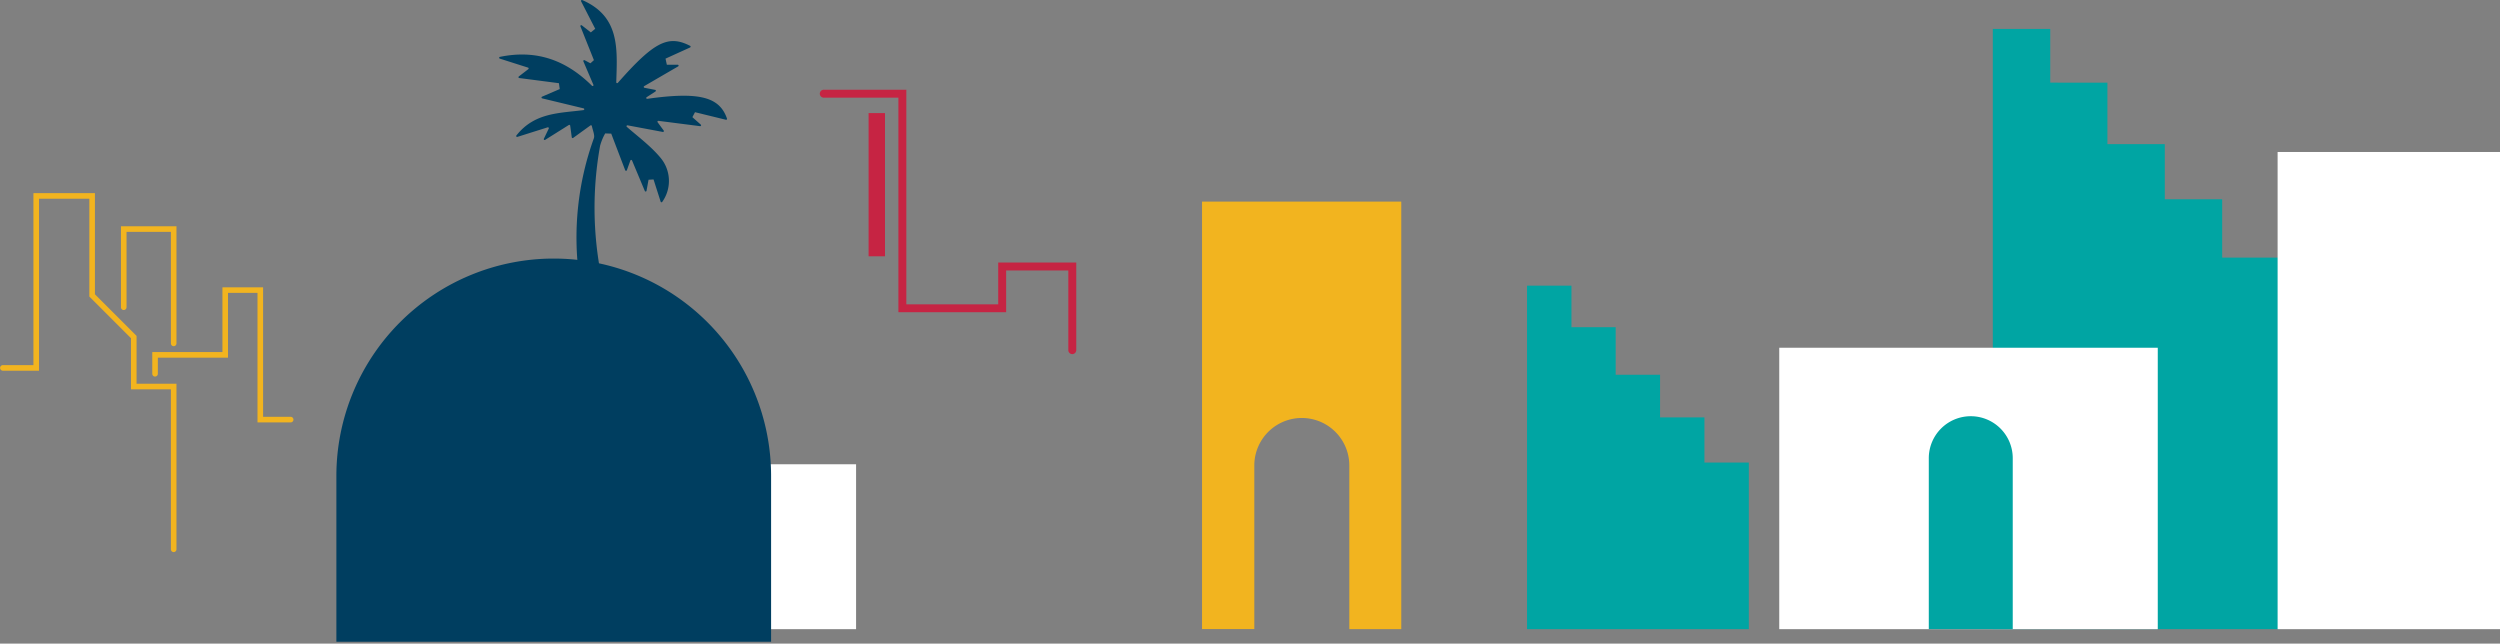
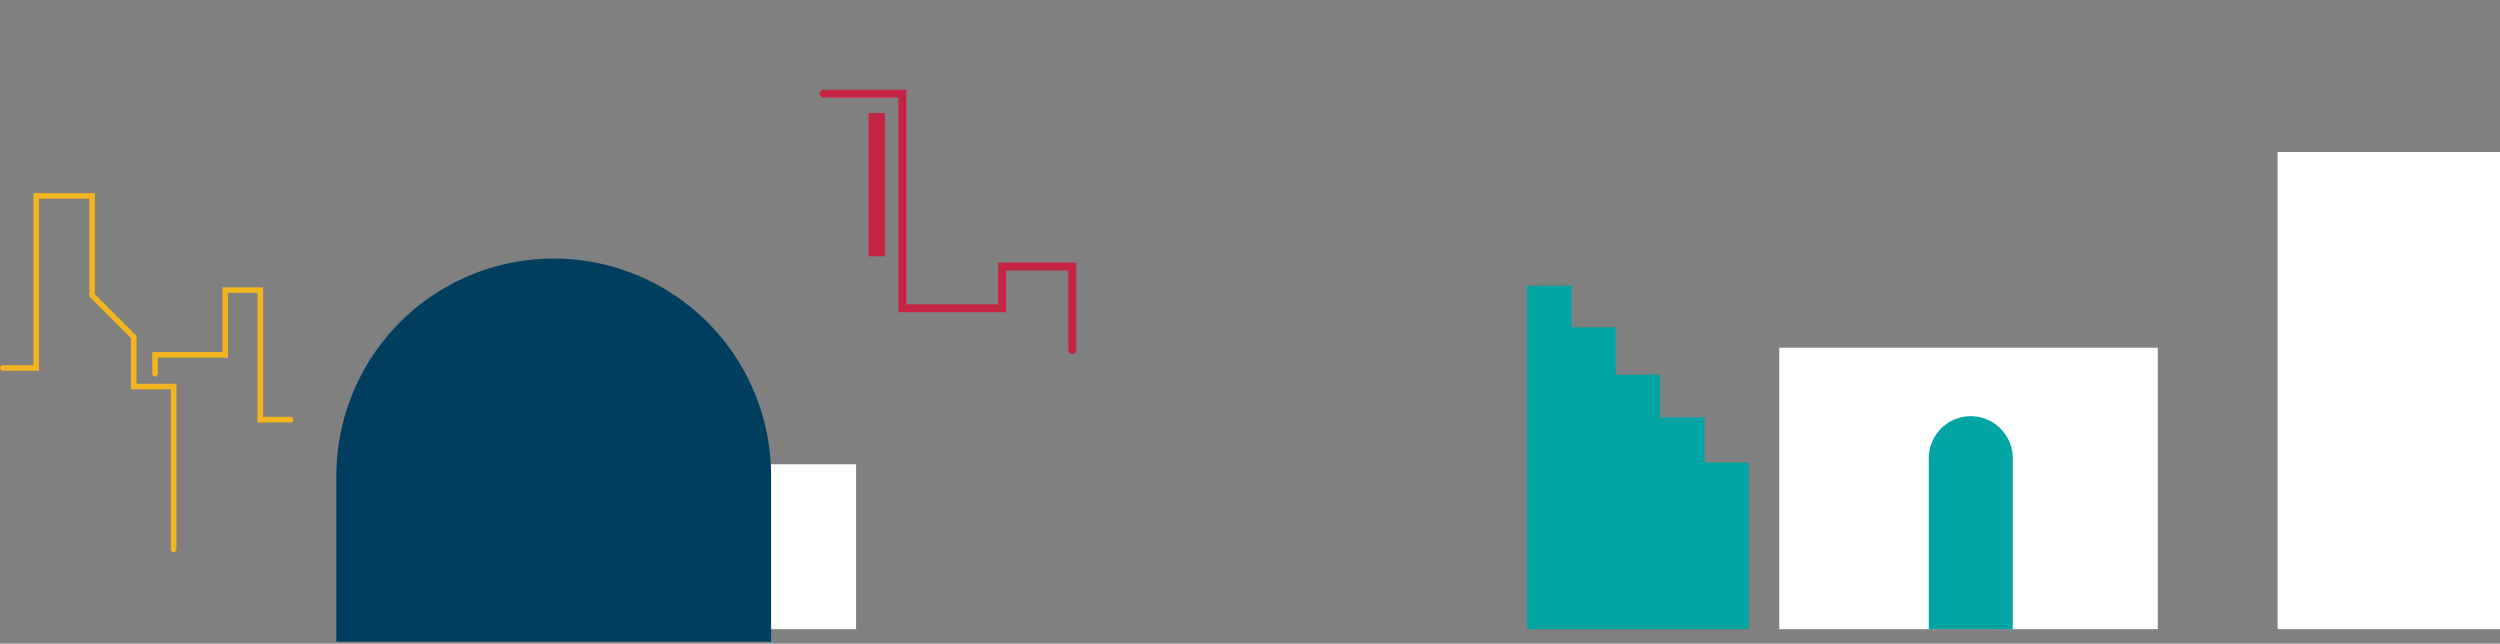
<svg xmlns="http://www.w3.org/2000/svg" width="667.551" height="171.85" viewBox="0 0 667.551 171.85">
  <rect x="0" y="0" width="667.551" height="171.85" fill="#808080" stroke="none" />
-   <path id="Path_1313" data-name="Path 1313" d="M410.7,230.5v-15.59H395.376V200.192H380.055v-16.42H364.792V169.433H349.454V329.707h76.564V230.5Z" transform="translate(182.667 -161.707)" fill="#00a5a3" />
  <rect id="Rectangle_344" data-name="Rectangle 344" width="59.383" height="127.418" transform="translate(608.168 40.583)" fill="#fff" />
  <rect id="Rectangle_348" data-name="Rectangle 348" width="101.069" height="75.146" transform="translate(475.098 92.854)" fill="#fff" />
  <path id="Path_1314" data-name="Path 1314" d="M369.347,374.74V329.086a11.208,11.208,0,0,0-11.208-11.208h0a11.208,11.208,0,0,0-11.208,11.208V374.74" transform="translate(168.096 -206.74)" fill="#00a5a3" />
  <path id="Path_1363" data-name="Path 1363" d="M396.825,216.667V204.608H384.974V193.225h-11.85v-12.7H361.317V169.433H349.454v91.723h59.221V216.667Z" transform="translate(58.295 -93.156)" fill="#00a5a3" />
  <g id="Group_706" data-name="Group 706" transform="translate(218.906 45.955)">
    <rect id="Rectangle_379" data-name="Rectangle 379" width="4.38" height="38.238" transform="translate(13.025 -15.759)" fill="#c62443" />
    <path id="Path_1337" data-name="Path 1337" d="M507.547,401.417V380.14h-16.6v11.153H462.176V334H442.248a1.06,1.06,0,0,1,0-2.12h22.045v57.3h24.535V378.022h20.837v23.395a1.059,1.059,0,0,1-1.09,1.059h0A1.058,1.058,0,0,1,507.547,401.417Z" transform="translate(-441.189 -353.876)" fill="#c62443" />
  </g>
-   <path id="Subtraction_3" data-name="Subtraction 3" d="M53.2,114.152H39.327V70.463a12.683,12.683,0,0,0-25.367,0v43.688H0V0H53.2V114.151Z" transform="translate(320.967 53.831)" fill="#f2b41f" stroke="rgba(0,0,0,0)" stroke-miterlimit="10" stroke-width="1" />
  <rect id="Rectangle_396" data-name="Rectangle 396" width="59.221" height="44.032" transform="translate(169.369 123.968)" fill="#fff" />
  <g id="Group_704" data-name="Group 704" transform="translate(133.285)">
-     <path id="Path_1310" data-name="Path 1310" d="M105.293,324.647c2.035-1.279,4.028-2.53,6.332-3.976a.242.242,0,0,1,.366.172c.181,1.33.291,2.163.419,3.117a.237.237,0,0,0,.374.159l4.612-3.336a.24.24,0,0,1,.374.141c.307,1.383.836,2.507.532,3.326a77.954,77.954,0,0,0-3.922,36.951.24.24,0,0,0,.237.21h5.464a.234.234,0,0,0,.23-.279,93.321,93.321,0,0,1-.331-34.93,14.037,14.037,0,0,1,1.359-3.283l1.612.057c1.225,3.222,2.46,6.449,3.729,9.773a.237.237,0,0,0,.445,0c.249-.7.521-1.454.935-2.6a.239.239,0,0,1,.444-.006c1.294,3.09,2.356,5.614,3.416,8.149a.237.237,0,0,0,.451-.049q.27-1.48.541-2.955l1.334-.082c.651,2.039,1.3,4.059,1.9,5.936a.238.238,0,0,0,.42.064,9.639,9.639,0,0,0-.481-11.812c-2.592-3.105-5.942-5.58-8.97-8.221a.237.237,0,0,1,.2-.412l9.408,1.765a.239.239,0,0,0,.24-.372c-.5-.678-.934-1.271-1.629-2.215a.239.239,0,0,1,.227-.375c3.948.5,7.373.946,11.112,1.419a.238.238,0,0,0,.189-.413c-.822-.729-1.546-1.372-2.244-1.993l.7-1.325c2.8.688,5.587,1.367,8.258,2.021a.241.241,0,0,0,.281-.313c-1.984-5.792-7.388-7.239-21.291-5.278a.237.237,0,0,1-.164-.432l2.357-1.529a.238.238,0,0,0-.081-.433c-.833-.161-1.6-.309-2.857-.555a.239.239,0,0,1-.069-.441c3.345-1.948,6.085-3.542,9.065-5.27a.237.237,0,0,0-.116-.443h-2.9c-.2-.895-.159-.733-.354-1.628,2.237-1.02,4.458-2.028,6.566-2.984a.24.24,0,0,0,0-.43c-5.828-3-9.614-1.116-19.3,9.88a.239.239,0,0,1-.42-.156c.248-8.715,1.1-17.543-9.082-21.947a.242.242,0,0,0-.305.334c1.362,2.651,2.571,5.014,3.768,7.336l-1.165.963c-.748-.585-1.528-1.191-2.42-1.887a.238.238,0,0,0-.362.281c1.275,3.2,2.442,6.115,3.6,9.014l-.933.839c-.458-.244-.948-.5-1.557-.825a.239.239,0,0,0-.329.306c.944,2.205,1.816,4.245,2.681,6.264a.234.234,0,0,1-.384.254c-6.806-6.74-14.662-9.749-24.591-7.712a.241.241,0,0,0-.023.464c2.53.808,4.827,1.543,7.537,2.4a.242.242,0,0,1,.073.419l-2.532,1.949a.234.234,0,0,0,.113.418c3.432.443,7.009.912,10.6,1.377.116.827.1.741.22,1.568l-4.727,2.034a.24.24,0,0,0,.038.452c3.951.951,7.528,1.814,11.061,2.667a.237.237,0,0,1-.028.465c-6.451.834-13.082.626-17.925,6.781a.241.241,0,0,0,.266.372c2.77-.875,5.208-1.64,8.089-2.55a.239.239,0,0,1,.29.328c-.54,1.126-.931,1.938-1.305,2.717A.236.236,0,0,0,105.293,324.647Z" transform="translate(-93.023 -287.294)" fill="#003e60" />
-   </g>
+     </g>
  <g id="Group_705" data-name="Group 705" transform="translate(0 51.578)">
    <path id="Path_1338" data-name="Path 1338" d="M358.619,343.445a.746.746,0,0,0,.745-.745V298.486H348.706V285.715L337.588,274.6v-27H321.169v45.921h-8.183a.745.745,0,0,0,0,1.489h9.672V249.09H336.1v26.122l11.118,11.118v13.645h10.658V342.7A.746.746,0,0,0,358.619,343.445Z" transform="translate(-312.242 -247.601)" fill="#f2b41f" />
    <path id="Path_1339" data-name="Path 1339" d="M371.382,302.865h8.88a.745.745,0,0,0,0-1.489h-7.39V266.794H362.016v17.29H343.284v5.824a.745.745,0,0,0,1.489,0v-4.334h18.732v-17.29h7.876Z" transform="translate(-302.623 -241.654)" fill="#f2b41f" />
-     <path id="Path_1340" data-name="Path 1340" d="M350.979,286.369a.746.746,0,0,0,.745-.745V254.35H336.9v21.594a.745.745,0,1,0,1.489,0v-20.1h11.848v29.785A.745.745,0,0,0,350.979,286.369Z" transform="translate(-304.602 -245.51)" fill="#f2b41f" />
  </g>
  <path id="Union_1" data-name="Union 1" d="M0,102.307V58.039a58.039,58.039,0,1,1,116.078,0V72.08c0,.036,0,.072,0,.107V98.938h0v3.369Z" transform="translate(89.82 69.043)" fill="#003e60" stroke="rgba(0,0,0,0)" stroke-miterlimit="10" stroke-width="1" />
</svg>